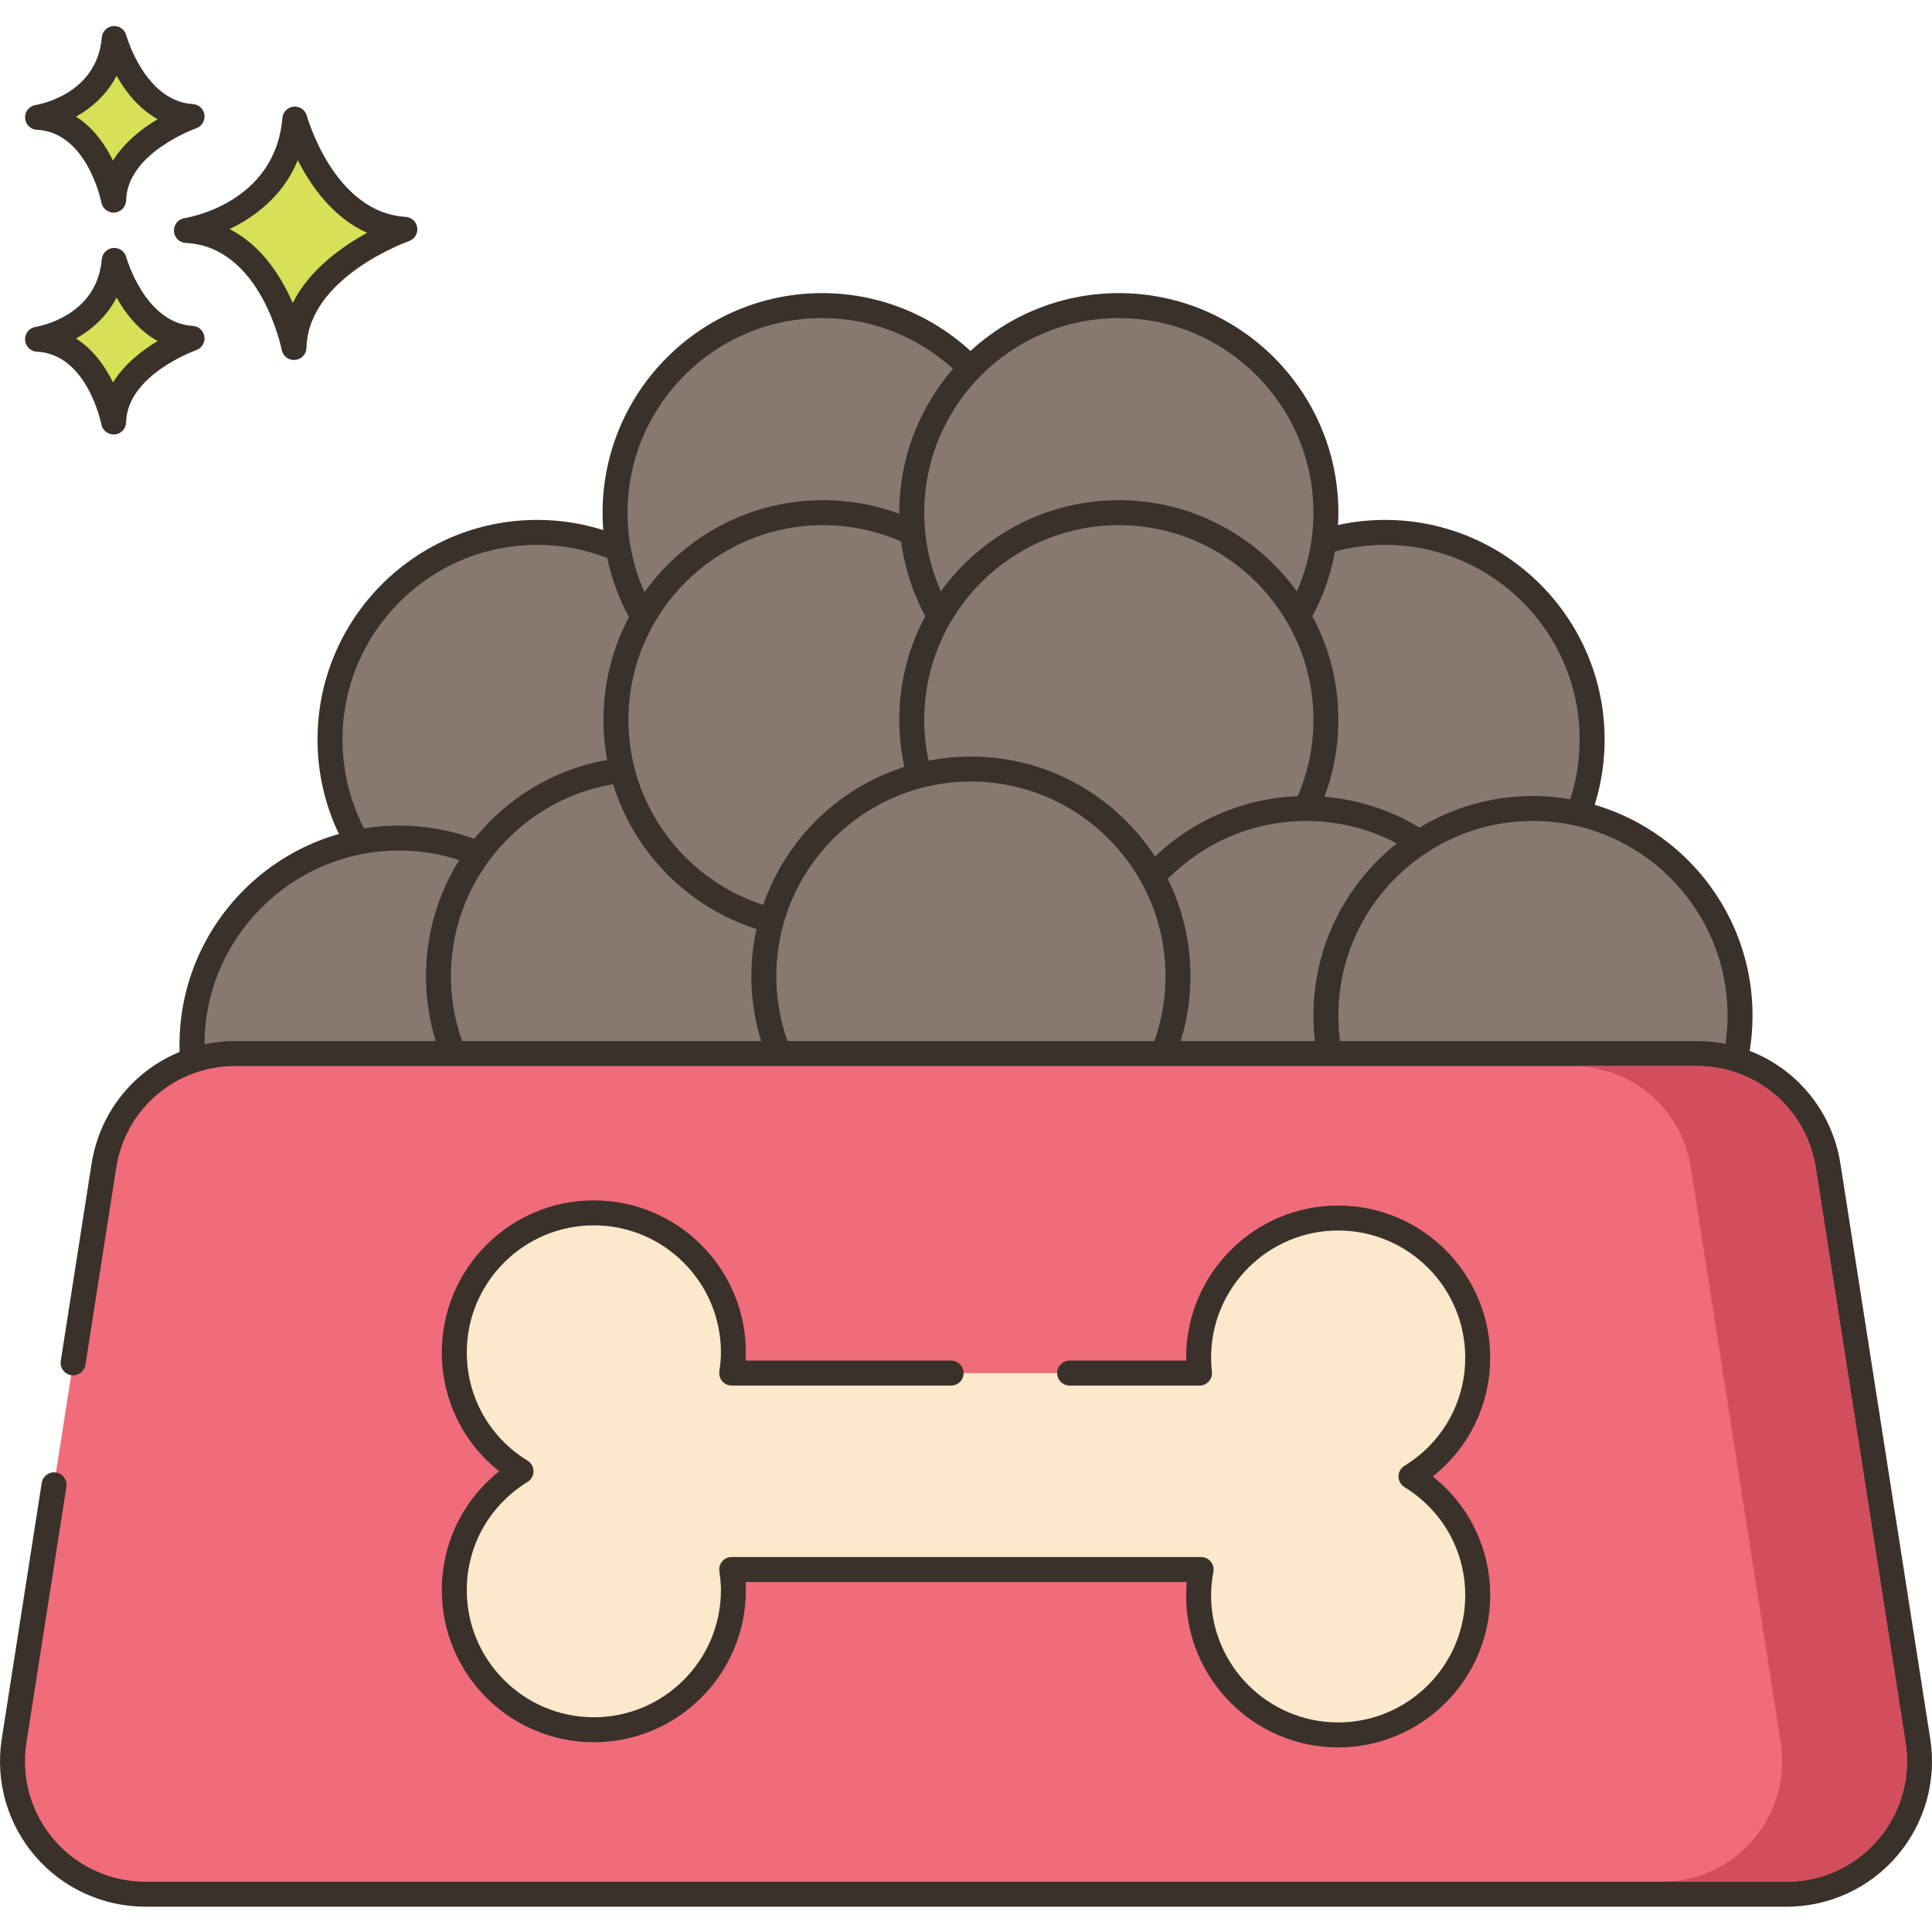
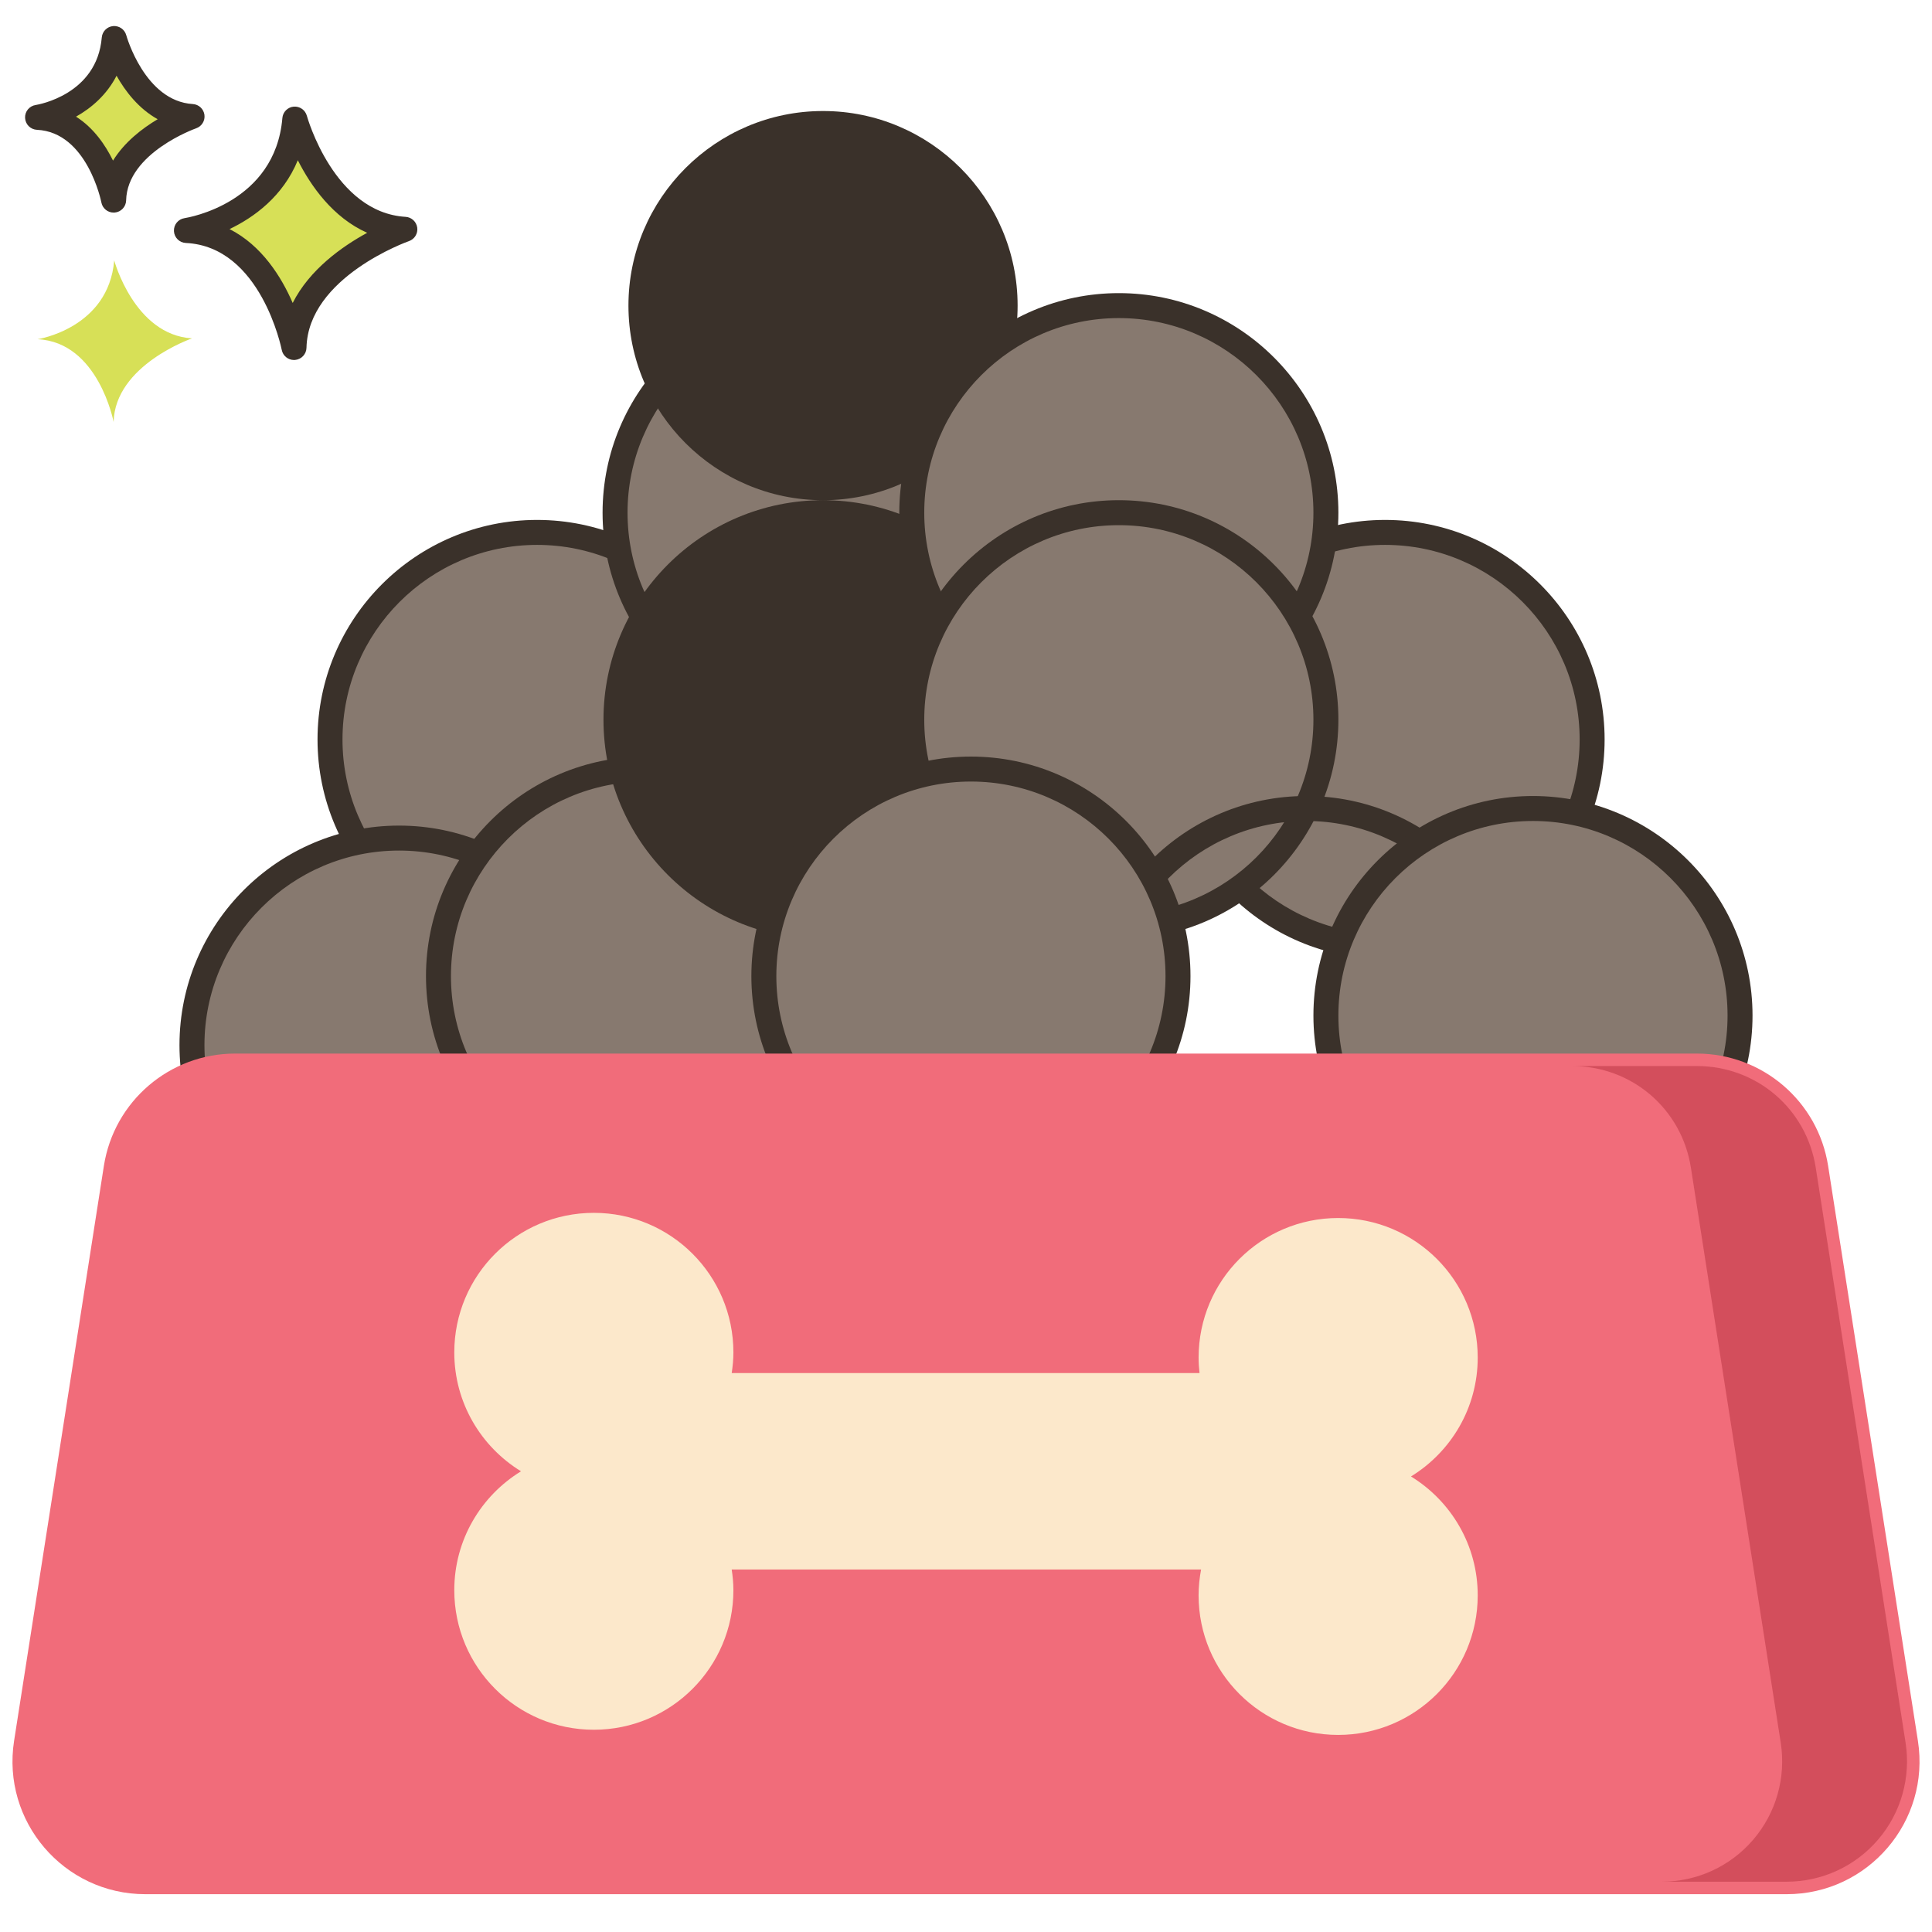
<svg xmlns="http://www.w3.org/2000/svg" height="464pt" viewBox="0 -6 464.257 464" width="464pt">
  <path d="m70.844 22.484c-1.945 23.129-26.051 26.777-26.051 26.777 20.695.973 25.852 28.117 25.852 28.117.441-19.352 26.641-28.402 26.641-28.402-19.625-1.176-26.441-26.492-26.441-26.492zm0 0" fill="#d7e057" />
  <path d="m97.465 45.98c-17.207-1.027-23.664-24.047-23.727-24.281-.383-1.406-1.723-2.324-3.164-2.203-1.453.133-2.598 1.285-2.719 2.734-1.723 20.43-22.625 23.926-23.508 24.062-1.527.23-2.629 1.582-2.547 3.125.078 1.539 1.312 2.766 2.855 2.84 18.055.852 22.996 25.438 23.047 25.688.273 1.422 1.516 2.434 2.945 2.434.082 0 .168-.004.25-.012 1.527-.129 2.715-1.387 2.75-2.918.391-17.016 24.383-25.555 24.625-25.637 1.352-.469 2.184-1.828 1.988-3.246-.199-1.418-1.367-2.5-2.797-2.586zm-27.129 20.695c-2.715-6.262-7.418-13.816-15.176-17.754 5.863-2.809 12.82-7.828 16.406-16.547 3.102 6.141 8.395 13.758 16.668 17.441-6.016 3.281-13.848 8.816-17.898 16.859zm0 0" fill="#3a312a" />
  <path d="m27.445 56.445c-1.375 16.355-18.426 18.941-18.426 18.941 14.637.688 18.285 19.887 18.285 19.887.312-13.688 18.844-20.09 18.844-20.09-13.879-.832-18.703-18.738-18.703-18.738zm0 0" fill="#d7e057" />
-   <path d="m46.328 72.188c-11.531-.688-15.945-16.371-15.984-16.527-.383-1.402-1.707-2.328-3.164-2.203-1.453.129-2.598 1.281-2.723 2.734-1.156 13.742-15.293 16.133-15.883 16.227-1.527.23-2.629 1.582-2.547 3.121.078 1.543 1.312 2.77 2.852 2.844 12.074.566 15.449 17.289 15.48 17.453.27 1.422 1.52 2.438 2.945 2.438.082 0 .164 0 .25-.008 1.531-.129 2.715-1.391 2.75-2.922.262-11.418 16.664-17.27 16.824-17.324 1.355-.469 2.191-1.828 1.992-3.246-.195-1.418-1.363-2.5-2.793-2.586zm-19.168 13.59c-1.848-3.77-4.68-7.895-8.895-10.559 3.711-2.086 7.395-5.262 9.742-9.836 2.113 3.75 5.309 7.91 9.879 10.449-3.695 2.203-7.973 5.48-10.727 9.945zm0 0" fill="#3a312a" />
  <path d="m27.445 3.129c-1.375 16.355-18.426 18.941-18.426 18.941 14.637.688 18.285 19.887 18.285 19.887.312-13.688 18.844-20.09 18.844-20.09-13.879-.828-18.703-18.738-18.703-18.738zm0 0" fill="#d7e057" />
  <path d="m46.332 18.875c-11.535-.691-15.945-16.371-15.988-16.531-.383-1.402-1.707-2.328-3.164-2.203-1.453.129-2.598 1.285-2.723 2.734-1.156 13.742-15.293 16.137-15.883 16.23-1.527.23-2.629 1.578-2.547 3.117.078 1.543 1.312 2.77 2.855 2.844 12.07.566 15.449 17.289 15.477 17.453.27 1.426 1.52 2.438 2.945 2.438.082 0 .168 0 .25-.008 1.531-.129 2.719-1.391 2.754-2.922.262-11.418 16.66-17.27 16.824-17.324 1.352-.469 2.188-1.828 1.992-3.246-.199-1.414-1.367-2.496-2.793-2.582zm-19.172 13.59c-1.848-3.77-4.68-7.895-8.895-10.562 3.715-2.082 7.395-5.258 9.742-9.832 2.113 3.75 5.309 7.91 9.883 10.449-3.699 2.199-7.977 5.48-10.73 9.945zm0 0" fill="#3a312a" />
  <path d="m172.941 148.086c-12.965-24.23-43.121-33.359-67.352-20.395-24.23 12.969-33.359 43.125-20.391 67.355 12.969 24.227 43.125 33.359 67.352 20.391 24.23-12.969 33.359-43.125 20.391-67.352zm0 0" fill="#87796f" />
  <path d="m129.059 118.809c-29.09 0-52.758 23.664-52.758 52.758 0 29.09 23.664 52.758 52.758 52.758s52.758-23.668 52.758-52.758c0-29.094-23.668-52.758-52.758-52.758zm0 99.516c-25.781 0-46.758-20.977-46.758-46.758s20.977-46.758 46.758-46.758 46.758 20.977 46.758 46.758-20.977 46.758-46.758 46.758zm0 0" fill="#3a312a" />
  <path d="m208.992 68.664c-26.742-6.316-53.543 10.246-59.859 36.988-6.316 26.746 10.246 53.543 36.992 59.859 26.742 6.316 53.543-10.246 59.855-36.988 6.316-26.746-10.246-53.547-36.988-59.859zm0 0" fill="#87796f" />
  <path d="m197.555 64.309c-29.09 0-52.758 23.668-52.758 52.758 0 29.094 23.668 52.758 52.758 52.758 29.09 0 52.758-23.664 52.758-52.758 0-29.09-23.664-52.758-52.758-52.758zm0 99.516c-25.781 0-46.758-20.973-46.758-46.758 0-25.781 20.977-46.758 46.758-46.758s46.758 20.977 46.758 46.758c0 25.785-20.977 46.758-46.758 46.758zm0 0" fill="#3a312a" />
  <path d="m344.27 123.168c-26.742-6.312-53.543 10.246-59.859 36.992-6.312 26.742 10.246 53.543 36.992 59.859 26.742 6.312 53.543-10.246 59.859-36.992 6.312-26.742-10.246-53.543-36.992-59.859zm0 0" fill="#87796f" />
  <path d="m332.828 118.809c-29.09 0-52.758 23.664-52.758 52.758 0 29.09 23.668 52.758 52.758 52.758 29.094 0 52.758-23.668 52.758-52.758 0-29.094-23.664-52.758-52.758-52.758zm0 99.516c-25.781 0-46.758-20.977-46.758-46.758s20.977-46.758 46.758-46.758c25.785 0 46.758 20.977 46.758 46.758s-20.973 46.758-46.758 46.758zm0 0" fill="#3a312a" />
  <path d="m145.543 241.941c-1.707-27.43-25.324-48.281-52.754-46.574-27.426 1.707-48.277 25.324-46.57 52.754 1.703 27.43 25.324 48.281 52.75 46.574 27.43-1.707 48.281-25.324 46.574-52.754zm0 0" fill="#87796f" />
  <path d="m95.887 192.262c-29.09 0-52.758 23.664-52.758 52.758 0 29.09 23.664 52.758 52.758 52.758s52.758-23.668 52.758-52.758c0-29.094-23.668-52.758-52.758-52.758zm0 99.516c-25.781 0-46.758-20.977-46.758-46.758 0-25.785 20.977-46.758 46.758-46.758s46.758 20.973 46.758 46.758c0 25.781-20.977 46.758-46.758 46.758zm0 0" fill="#3a312a" />
  <path d="m161.203 179.051c-27.273-3.355-52.105 16.031-55.465 43.305-3.359 27.277 16.031 52.109 43.305 55.465 27.273 3.359 52.105-16.027 55.465-43.301 3.359-27.277-16.031-52.109-43.305-55.469zm0 0" fill="#87796f" />
  <path d="m155.121 175.676c-29.09 0-52.758 23.664-52.758 52.758 0 29.09 23.668 52.758 52.758 52.758 29.094 0 52.758-23.668 52.758-52.758 0-29.094-23.668-52.758-52.758-52.758zm0 99.516c-25.781 0-46.758-20.977-46.758-46.758 0-25.785 20.977-46.758 46.758-46.758 25.785 0 46.758 20.973 46.758 46.758 0 25.781-20.973 46.758-46.758 46.758zm0 0" fill="#3a312a" />
  <path d="m221.266 122.957c-24.227-12.969-54.383-3.84-67.352 20.391-12.969 24.23-3.84 54.383 20.391 67.352 24.23 12.969 54.387 3.84 67.352-20.391 12.969-24.23 3.84-54.383-20.391-67.352zm0 0" fill="#87796f" />
-   <path d="m197.773 114.066c-29.09 0-52.758 23.668-52.758 52.758 0 29.094 23.664 52.762 52.758 52.762 29.09 0 52.758-23.668 52.758-52.762 0-29.09-23.668-52.758-52.758-52.758zm0 99.52c-25.781 0-46.758-20.977-46.758-46.758s20.977-46.758 46.758-46.758 46.758 20.977 46.758 46.758-20.977 46.758-46.758 46.758zm0 0" fill="#3a312a" />
+   <path d="m197.773 114.066c-29.09 0-52.758 23.668-52.758 52.758 0 29.094 23.664 52.762 52.758 52.762 29.09 0 52.758-23.668 52.758-52.762 0-29.09-23.668-52.758-52.758-52.758zc-25.781 0-46.758-20.977-46.758-46.758s20.977-46.758 46.758-46.758 46.758 20.977 46.758 46.758-20.977 46.758-46.758 46.758zm0 0" fill="#3a312a" />
  <path d="m316.484 102.645c-7.965-26.301-35.742-41.168-62.047-33.203-26.301 7.965-41.164 35.742-33.203 62.043 7.965 26.301 35.742 41.168 62.043 33.203 26.305-7.965 41.168-35.742 33.207-62.043zm0 0" fill="#87796f" />
  <path d="m268.855 64.309c-29.09 0-52.758 23.668-52.758 52.758 0 29.094 23.668 52.758 52.758 52.758 29.09 0 52.758-23.664 52.758-52.758 0-29.09-23.668-52.758-52.758-52.758zm0 99.516c-25.785 0-46.758-20.973-46.758-46.758 0-25.781 20.977-46.758 46.758-46.758s46.758 20.977 46.758 46.758c0 25.785-20.977 46.758-46.758 46.758zm0 0" fill="#3a312a" />
  <path d="m295.012 124.477c-23.375-14.445-54.039-7.207-68.484 16.172-14.449 23.379-7.207 54.039 16.168 68.488 23.379 14.445 54.043 7.203 68.488-16.172 14.445-23.379 7.207-54.043-16.172-68.488zm0 0" fill="#87796f" />
  <path d="m268.855 114.066c-29.09 0-52.758 23.668-52.758 52.758 0 29.094 23.668 52.762 52.758 52.762 29.09 0 52.758-23.668 52.758-52.762 0-29.09-23.668-52.758-52.758-52.758zm0 99.52c-25.785 0-46.758-20.977-46.758-46.758s20.977-46.758 46.758-46.758 46.758 20.977 46.758 46.758-20.977 46.758-46.758 46.758zm0 0" fill="#3a312a" />
-   <path d="m362.297 226.445c-6.316-26.742-33.117-43.305-59.859-36.988-26.746 6.312-43.305 33.113-36.992 59.859 6.316 26.742 33.117 43.305 59.859 36.988 26.746-6.316 43.305-33.113 36.992-59.859zm0 0" fill="#87796f" />
  <path d="m313.875 185.152c-29.094 0-52.758 23.664-52.758 52.758 0 29.09 23.664 52.758 52.758 52.758 29.09 0 52.758-23.668 52.758-52.758-.004-29.094-23.668-52.758-52.758-52.758zm0 99.516c-25.781 0-46.758-20.977-46.758-46.758s20.977-46.758 46.758-46.758 46.758 20.977 46.758 46.758-20.977 46.758-46.758 46.758zm0 0" fill="#3a312a" />
  <path d="m403.551 202.727c-19.434-19.43-50.938-19.43-70.367 0-19.434 19.434-19.434 50.938 0 70.367 19.43 19.434 50.934 19.434 70.367 0 19.43-19.43 19.43-50.934 0-70.367zm0 0" fill="#87796f" />
  <path d="m368.371 185.152c-29.09 0-52.758 23.664-52.758 52.758 0 29.09 23.664 52.758 52.758 52.758 29.09 0 52.758-23.668 52.758-52.758 0-29.094-23.668-52.758-52.758-52.758zm0 99.516c-25.781 0-46.758-20.977-46.758-46.758s20.977-46.758 46.758-46.758 46.758 20.977 46.758 46.758-20.977 46.758-46.758 46.758zm0 0" fill="#3a312a" />
  <path d="m282.184 219.035c-5.195-26.984-31.285-44.648-58.27-39.453-26.988 5.199-44.652 31.285-39.453 58.273 5.195 26.984 31.285 44.648 58.27 39.453 26.988-5.199 44.652-31.285 39.453-58.273zm0 0" fill="#87796f" />
  <path d="m233.312 175.676c-29.09 0-52.758 23.664-52.758 52.758 0 29.09 23.664 52.758 52.758 52.758s52.758-23.668 52.758-52.758c0-29.094-23.664-52.758-52.758-52.758zm0 99.516c-25.781 0-46.758-20.977-46.758-46.758 0-25.785 20.977-46.758 46.758-46.758s46.758 20.973 46.758 46.758c0 25.781-20.977 46.758-46.758 46.758zm0 0" fill="#3a312a" />
  <path d="m460.871 412.191-21.574-138.148c-2.426-15.539-15.812-27-31.543-27h-351.25c-15.73 0-29.117 11.461-31.543 27l-7.391 47.32-4.574 29.305-9.609 61.523c-3.023 19.359 11.949 36.852 31.543 36.852h394.402c19.594 0 34.566-17.492 31.539-36.852zm0 0" fill="#f16c7a" />
-   <path d="m463.836 411.727-21.574-138.145c-2.672-17.117-17.184-29.539-34.508-29.539h-351.25c-17.32 0-31.836 12.422-34.508 29.539l-7.391 47.316c-.254 1.637.863 3.172 2.5 3.426 1.637.258 3.172-.863 3.426-2.5l7.391-47.316c2.215-14.176 14.234-24.465 28.582-24.465h351.25c14.348 0 26.367 10.289 28.582 24.465l21.574 138.145c1.305 8.363-1.102 16.844-6.605 23.273-5.504 6.43-13.512 10.117-21.973 10.117h-394.402c-8.465 0-16.473-3.688-21.977-10.117-5.504-6.426-7.91-14.91-6.605-23.273l9.609-61.523c.254-1.637-.863-3.168-2.504-3.426-1.633-.254-3.172.863-3.426 2.504l-9.605 61.52c-1.578 10.098 1.328 20.34 7.973 28.105 6.645 7.762 16.316 12.211 26.535 12.211h394.398c10.219 0 19.891-4.449 26.535-12.211 6.645-7.77 9.551-18.012 7.973-28.105zm0 0" fill="#3a312a" />
  <path d="m339.059 348.664c9.605-5.898 16.035-16.469 16.035-28.566 0-18.523-15.012-33.539-33.535-33.539-18.523 0-33.535 15.016-33.535 33.539 0 1.262.082 2.5.219 3.723h-112.414c.242-1.625.406-3.273.406-4.965 0-18.523-15.016-33.539-33.535-33.539-18.523 0-33.535 15.016-33.535 33.539 0 12.098 6.426 22.668 16.035 28.566-9.605 5.898-16.035 16.469-16.035 28.566 0 18.523 15.012 33.539 33.535 33.539 18.52 0 33.535-15.016 33.535-33.539 0-1.691-.164-3.344-.406-4.965h112.789c-.375 2.012-.598 4.086-.598 6.207 0 18.523 15.016 33.539 33.535 33.539 18.523 0 33.539-15.016 33.539-33.539 0-12.098-6.43-22.668-16.035-28.566zm0 0" fill="#fce8cb" />
-   <path d="m344.285 348.664c8.719-6.898 13.809-17.289 13.809-28.566 0-20.148-16.391-36.539-36.535-36.539-20.145 0-36.535 16.391-36.535 36.539 0 .238 0 .48.008.723h-27.996c-1.656 0-3 1.344-3 3 0 1.66 1.344 3 3 3h31.207c.852 0 1.664-.363 2.234-.996.566-.633.84-1.48.746-2.332-.133-1.219-.199-2.332-.199-3.395 0-16.84 13.695-30.539 30.535-30.539s30.535 13.699 30.535 30.539c0 10.672-5.461 20.395-14.605 26.008-.887.547-1.43 1.516-1.43 2.555 0 1.043.543 2.012 1.43 2.559 9.145 5.617 14.605 15.34 14.605 26.012 0 16.836-13.695 30.535-30.535 30.535s-30.535-13.699-30.535-30.535c0-1.824.184-3.727.547-5.66.164-.875-.07-1.781-.641-2.465-.57-.688-1.418-1.086-2.309-1.086h-112.793c-.875 0-1.703.379-2.273 1.043-.57.66-.824 1.539-.695 2.402.258 1.719.379 3.156.379 4.523 0 16.84-13.699 30.539-30.539 30.539-16.836 0-30.535-13.699-30.535-30.539 0-10.672 5.461-20.395 14.605-26.008.891-.547 1.43-1.516 1.43-2.555 0-1.047-.539-2.012-1.43-2.559-9.145-5.613-14.605-15.34-14.605-26.012 0-16.836 13.699-30.535 30.535-30.535 16.84 0 30.539 13.699 30.539 30.535 0 1.367-.121 2.805-.379 4.527-.125.863.129 1.738.695 2.402.57.66 1.398 1.039 2.273 1.039h52.727c1.656 0 3-1.34 3-3 0-1.656-1.344-3-3-3h-49.383c.043-.672.062-1.32.062-1.965 0-20.148-16.391-36.539-36.535-36.539-20.148 0-36.535 16.391-36.535 36.539 0 11.277 5.086 21.668 13.805 28.566-8.715 6.898-13.805 17.289-13.805 28.566 0 20.148 16.387 36.539 36.535 36.539 20.145 0 36.535-16.391 36.535-36.539 0-.641-.02-1.293-.062-1.965h106c-.102 1.082-.152 2.156-.152 3.207 0 20.148 16.391 36.539 36.535 36.539 20.148 0 36.539-16.391 36.539-36.539 0-11.281-5.09-21.672-13.809-28.57zm0 0" fill="#3a312a" />
  <path d="m457.91 412.645-21.582-138.141c-2.199-14.18-14.219-24.461-28.578-24.461h-30c14.359 0 26.379 10.281 28.578 24.461l21.582 138.141c1.297 8.379-1.102 16.859-6.602 23.281-5.5 6.438-13.52 10.117-21.98 10.117h30c8.461 0 16.48-3.68 21.98-10.117 5.5-6.422 7.898-14.902 6.602-23.281zm0 0" fill="#d34e5c" />
</svg>